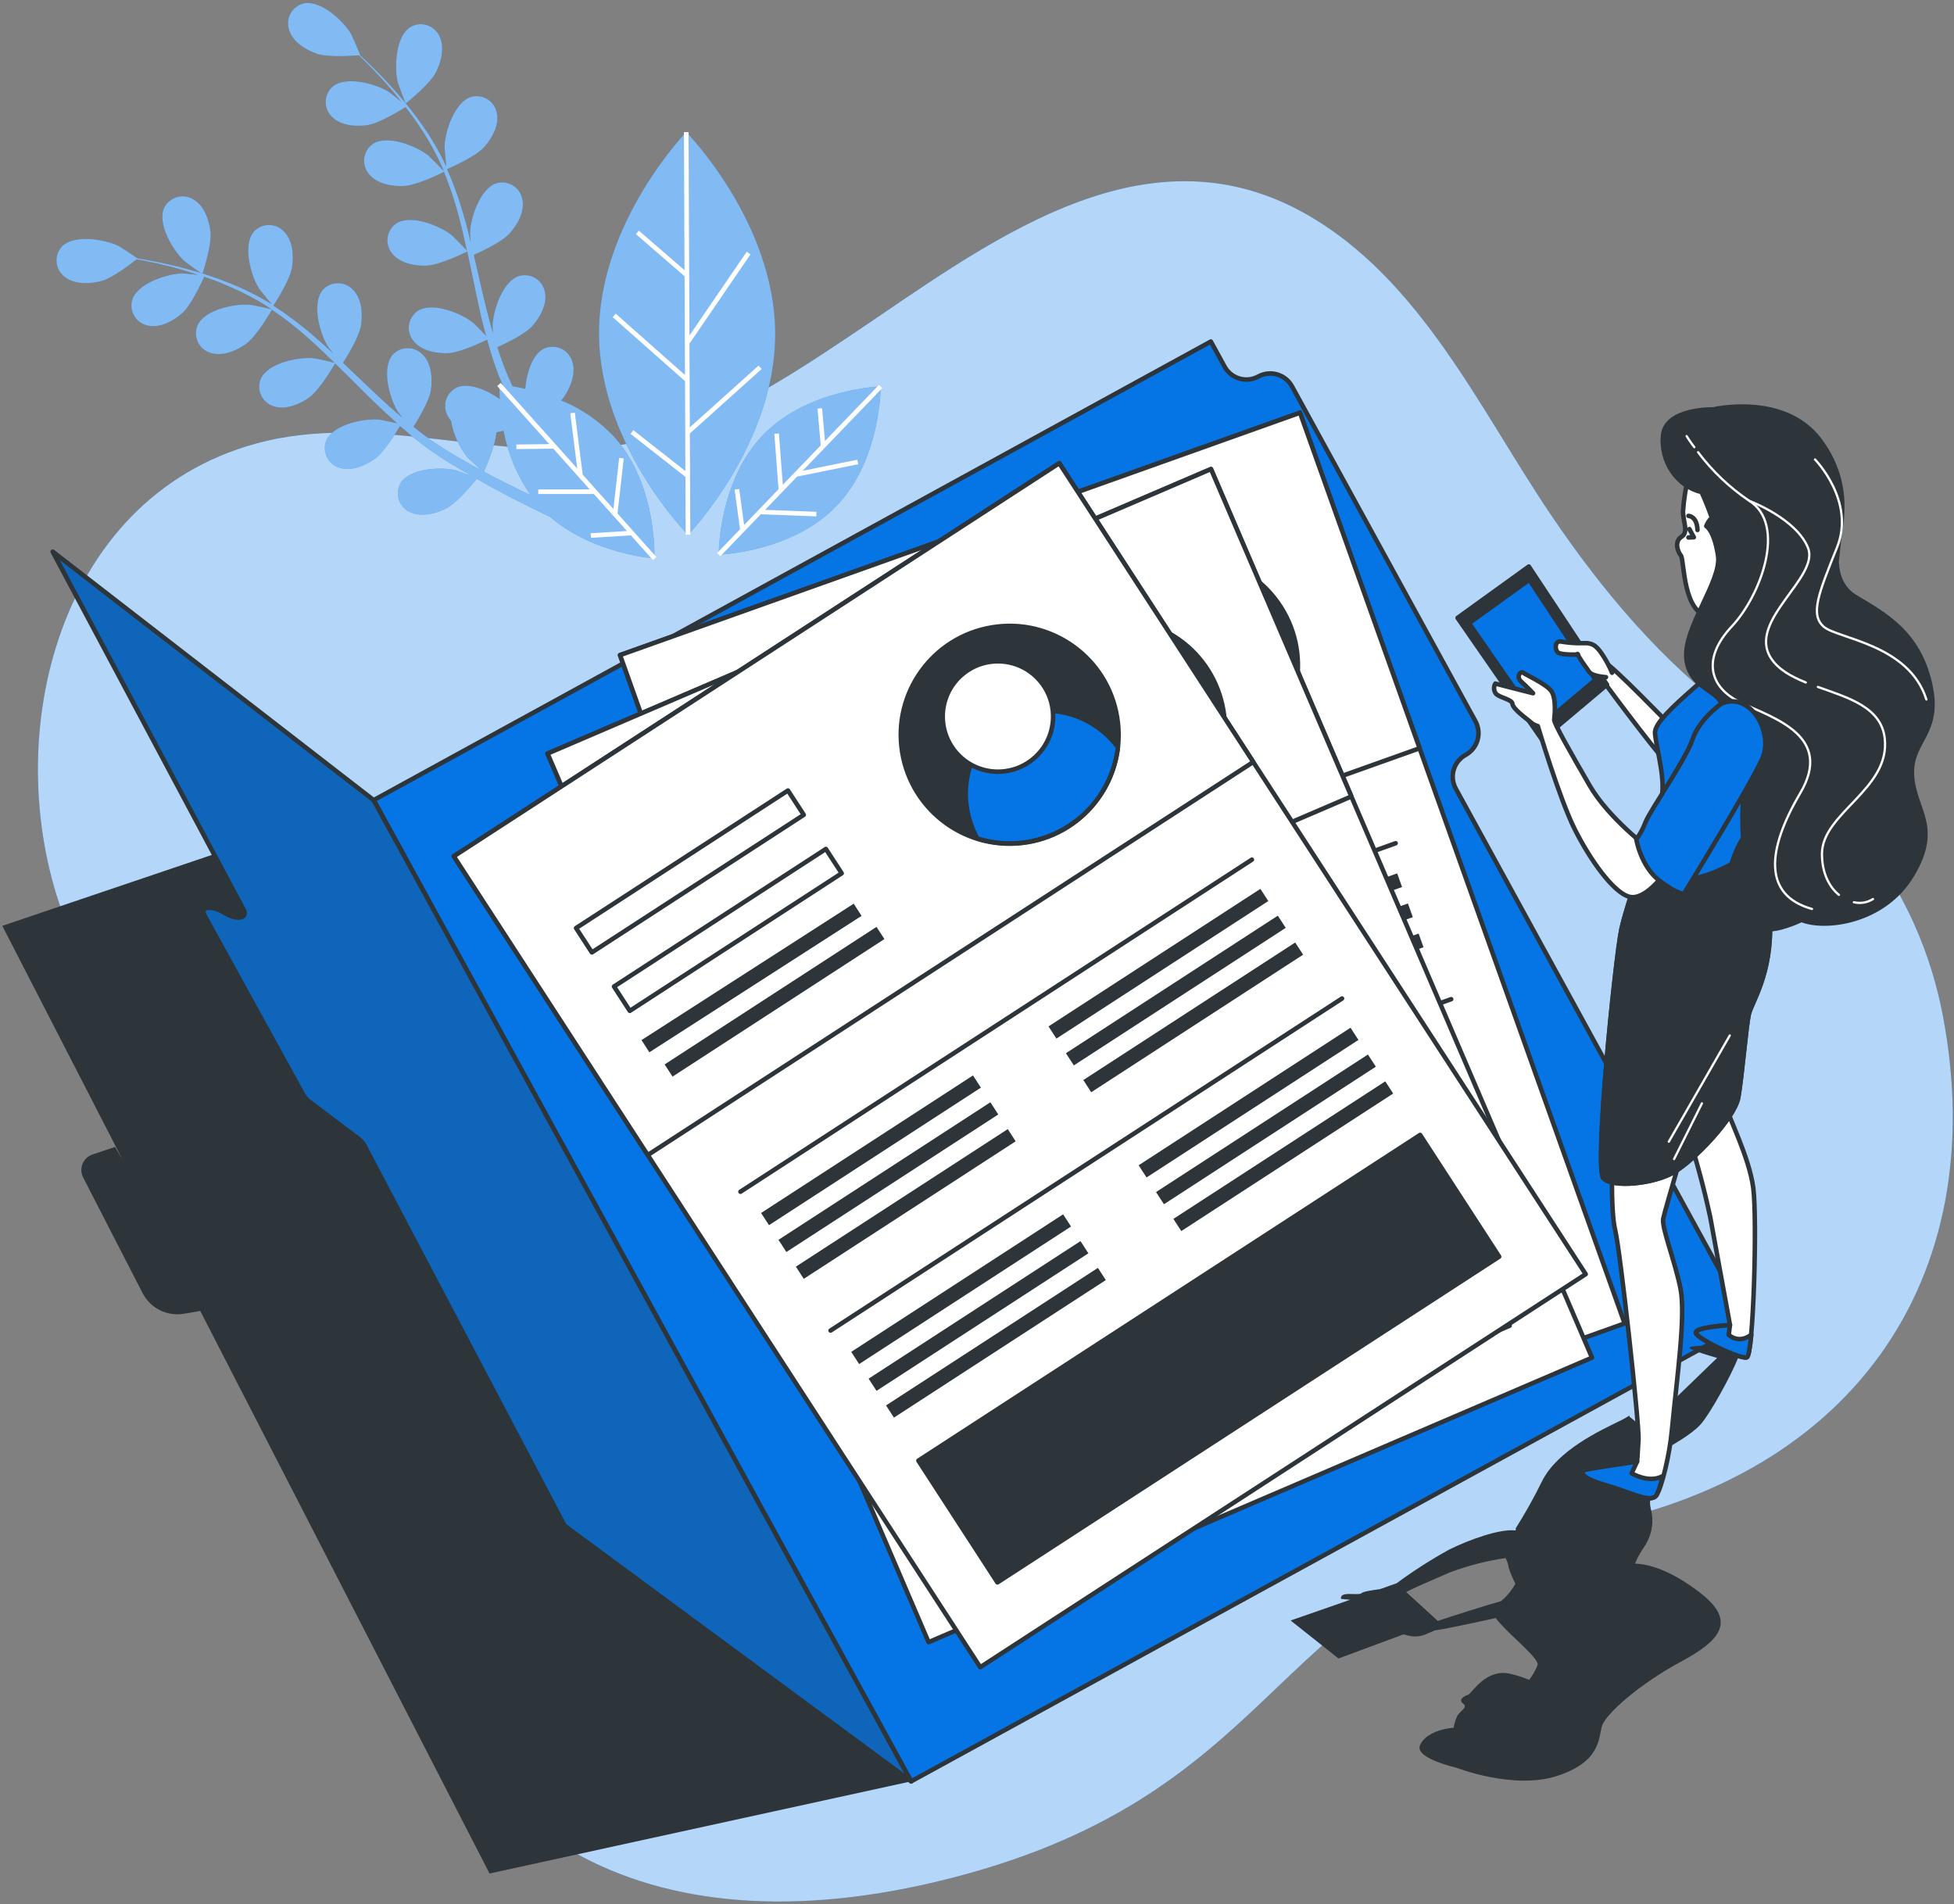
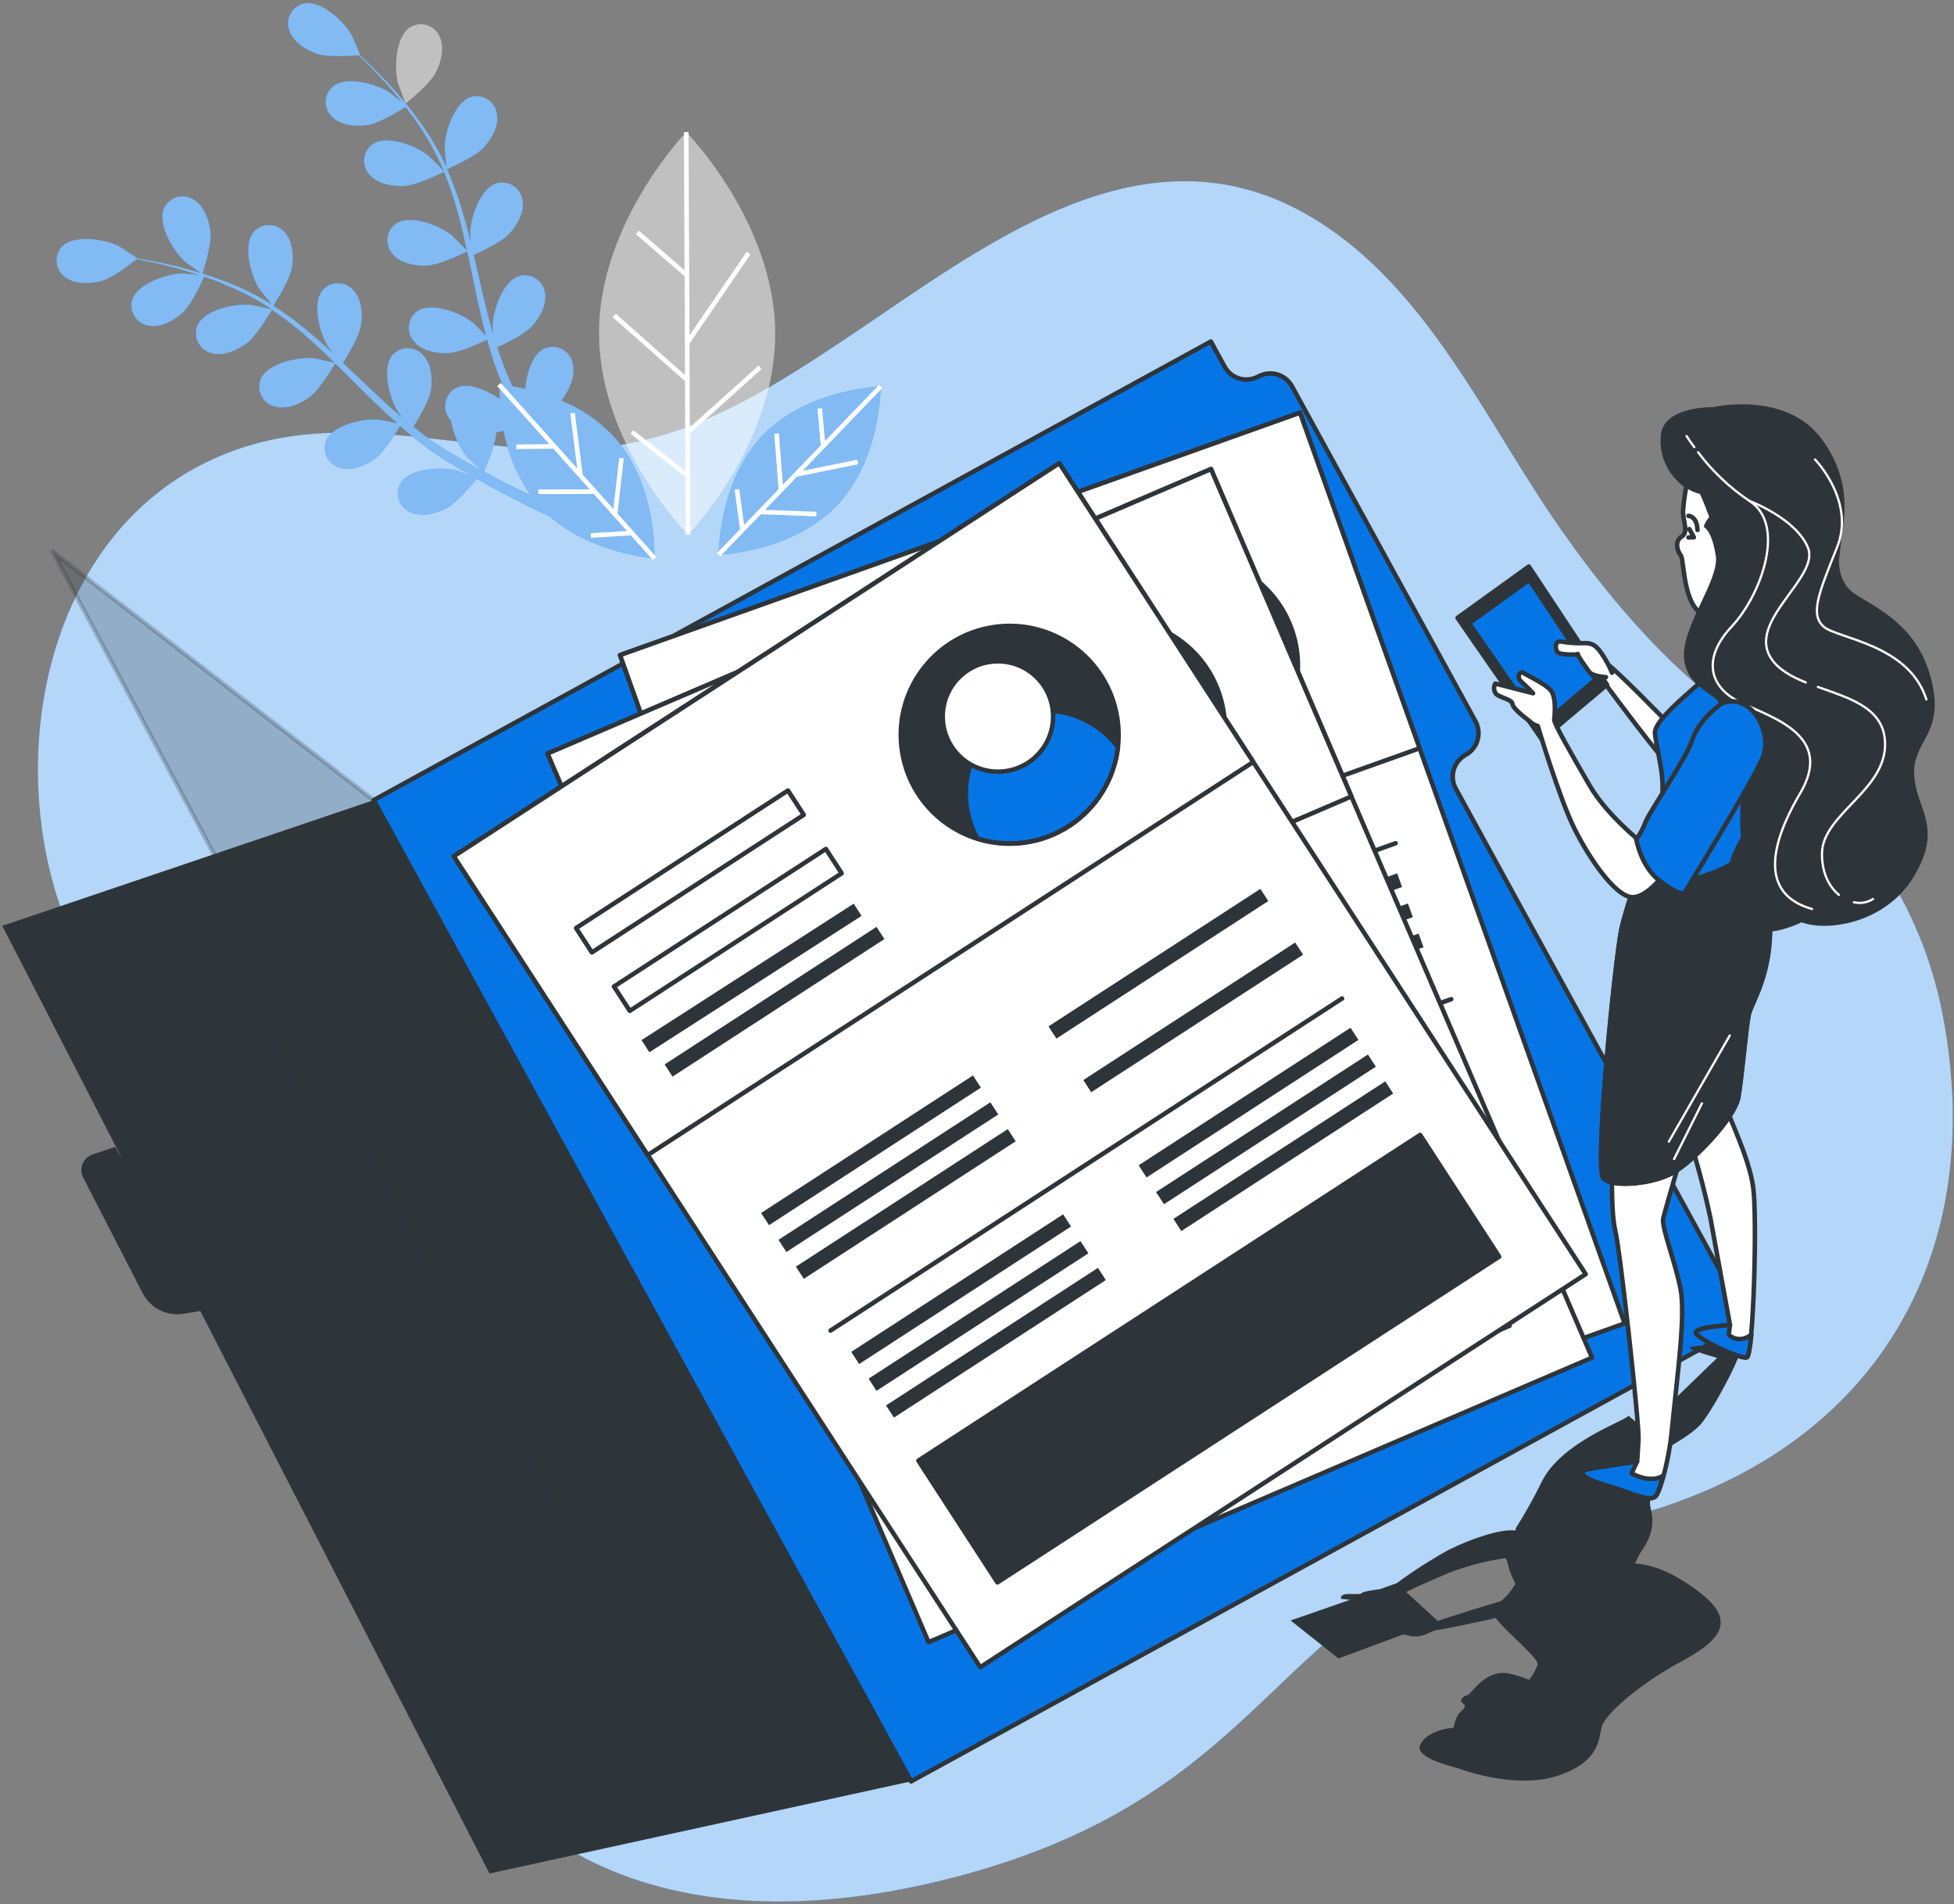
<svg xmlns="http://www.w3.org/2000/svg" width="433" height="422" viewBox="0 0 433 422" fill="none">
  <rect x="0" y="0" width="433" height="422" fill="#808080" stroke="none" />
  <path d="M343.91 114.43C328.06 91.05 314.91 61.81 289.28 47.36C252.83 26.81 217.79 54.75 188.28 74.47C172.78 84.82 156.28 95.6 137.5 98.6C110.64 102.9 83.36 91.01 56.73 98.29C11.73 110.59 -0.58 165.29 14.55 204.16C35.55 258.16 82.55 316.16 91.55 360.16C100.55 404.16 142.55 435.16 214.55 415.16C286.55 395.16 282.55 349.16 346.55 339.16C410.55 329.16 441.55 283.16 430.55 225.16C425.14 196.61 407.6 175.66 384.79 158.84C368.47 146.84 355.25 131.15 343.91 114.43Z" fill="#0575E6" />
  <g opacity="0.7">
    <path d="M343.91 114.43C328.06 91.05 314.91 61.81 289.28 47.36C252.83 26.81 217.79 54.75 188.28 74.47C172.78 84.82 156.28 95.6 137.5 98.6C110.64 102.9 83.36 91.01 56.73 98.29C11.73 110.59 -0.58 165.29 14.55 204.16C35.55 258.16 82.55 316.16 91.55 360.16C100.55 404.16 142.55 435.16 214.55 415.16C286.55 395.16 282.55 349.16 346.55 339.16C410.55 329.16 441.55 283.16 430.55 225.16C425.14 196.61 407.6 175.66 384.79 158.84C368.47 146.84 355.25 131.15 343.91 114.43Z" fill="white" />
  </g>
-   <path d="M89.92 22.92C89.92 22.92 95.23 18.73 96.59 16.04C97.75 13.75 98.59 10.51 97.39 8.04C97.126 7.459 96.743 6.94 96.266 6.517C95.789 6.094 95.228 5.776 94.62 5.583C94.011 5.391 93.37 5.329 92.736 5.4C92.102 5.472 91.49 5.676 90.94 6C87.67 8 87.32 15 88.15 18.3C88.22 18.59 89.87 23 89.92 22.92Z" fill="#0575E6" />
  <path d="M40.85 57.85C41.06 58.05 44.85 60.79 44.85 60.72C44.85 60.65 47 54.3 46.64 51.31C46.34 48.76 45.25 45.59 42.91 44.22C42.37 43.877 41.764 43.652 41.131 43.559C40.498 43.466 39.853 43.507 39.237 43.68C38.621 43.853 38.049 44.153 37.557 44.561C37.064 44.969 36.663 45.477 36.38 46.05C34.78 49.55 38.31 55.52 40.85 57.85Z" fill="#0575E6" />
-   <path d="M152.071 29.27C152.071 29.27 132.641 49.33 132.741 74C132.841 98.67 152.461 118.53 152.461 118.53C152.461 118.53 171.891 98.47 171.781 73.83C171.671 49.19 152.071 29.27 152.071 29.27Z" fill="#0575E6" />
  <path d="M124.36 88.73C124.619 88.452 124.857 88.154 125.07 87.84C126.48 85.7 127.69 82.58 126.78 80.02C126.587 79.411 126.268 78.85 125.844 78.372C125.42 77.894 124.9 77.511 124.318 77.247C123.737 76.983 123.106 76.844 122.467 76.84C121.828 76.835 121.196 76.965 120.61 77.22C117.97 78.47 116.67 82.7 116.39 86.16C115.39 85.92 114.39 85.73 113.58 85.6C113.23 84.81 112.88 84.02 112.52 83.23C112.16 82.44 111.87 81.58 111.52 80.75C111.05 79.52 110.63 78.23 110.21 76.94C111.75 76.25 116.21 74.16 117.89 72.31C119.57 70.46 121.28 67.51 120.77 64.84C120.673 64.208 120.443 63.603 120.096 63.066C119.749 62.528 119.293 62.07 118.757 61.721C118.221 61.372 117.617 61.14 116.986 61.04C116.354 60.94 115.708 60.974 115.09 61.14C111.4 62.23 109.23 68.83 109.16 72.26C109.16 72.37 109.16 73.1 109.29 73.97C108.92 72.69 108.54 71.43 108.21 70.13C107.26 66.44 106.41 62.65 105.54 58.86C105.36 58.07 105.17 57.28 104.98 56.49C106.28 55.92 111.15 53.69 112.9 51.76C114.65 49.83 116.28 46.96 115.77 44.29C115.674 43.657 115.446 43.052 115.099 42.513C114.752 41.975 114.296 41.516 113.76 41.167C113.223 40.817 112.619 40.585 111.987 40.486C111.354 40.387 110.708 40.422 110.09 40.59C106.41 41.68 104.24 48.28 104.16 51.71C104.16 51.84 104.23 52.71 104.32 53.71C103.82 51.65 103.32 49.61 102.71 47.6C101.728 44.149 100.515 40.768 99.08 37.48C99.54 37.28 105.3 34.79 107.24 32.64C108.96 30.73 110.63 27.83 110.12 25.16C110.021 24.529 109.791 23.925 109.443 23.388C109.096 22.852 108.64 22.394 108.104 22.045C107.569 21.696 106.966 21.464 106.334 21.363C105.703 21.262 105.058 21.295 104.44 21.46C100.75 22.56 98.58 29.15 98.51 32.59C98.51 32.83 98.79 35.97 98.93 37.09V36.97C97.44 33.773 95.67 30.715 93.64 27.83C91.84 25.248 89.89 22.774 87.8 20.42C85.89 18.21 84 16.31 82.31 14.64C81.4 13.74 80.54 12.94 79.73 12.2H79.81C79.88 12.2 78.01 7.91 77.87 7.65C76.14 4.65 71.06 -0.06 67.3 0.76C66.678 0.913 66.094 1.196 65.588 1.59C65.082 1.984 64.665 2.481 64.364 3.047C64.063 3.613 63.885 4.237 63.841 4.876C63.797 5.516 63.889 6.158 64.11 6.76C64.95 9.34 67.81 11.09 70.24 11.92C72.67 12.75 78.16 12.37 79.5 12.25C80.33 13.03 81.2 13.88 82.14 14.84C83.78 16.55 85.62 18.48 87.48 20.72C87.98 21.32 88.48 21.98 88.99 22.61C87.92 21.72 86.43 20.53 86.27 20.43C83.37 18.58 76.68 16.72 73.72 19.18C73.24 19.603 72.855 20.122 72.589 20.703C72.323 21.284 72.182 21.915 72.175 22.554C72.168 23.194 72.296 23.827 72.55 24.414C72.805 25.001 73.179 25.527 73.65 25.96C75.58 27.86 78.92 28.09 81.46 27.72C84 27.35 88.85 24.37 89.87 23.72C90.97 25.14 92.07 26.62 93.12 28.23C95.055 31.119 96.728 34.174 98.12 37.36C98.2 37.55 98.26 37.75 98.33 37.93C97.88 37.4 95.18 34.67 94.96 34.5C92.28 32.35 85.84 29.77 82.63 31.89C82.106 32.256 81.664 32.729 81.334 33.277C81.004 33.825 80.794 34.437 80.716 35.072C80.639 35.707 80.697 36.351 80.885 36.963C81.073 37.574 81.389 38.139 81.81 38.62C83.52 40.72 86.81 41.32 89.38 41.22C92.38 41.12 98.16 38.22 98.38 38.07C99.692 41.285 100.791 44.582 101.67 47.94C102.33 50.42 102.9 52.94 103.45 55.52C102.85 54.84 100.33 52.31 100.13 52.14C97.45 49.99 91.01 47.41 87.79 49.53C87.267 49.897 86.826 50.37 86.498 50.918C86.169 51.467 85.959 52.078 85.881 52.712C85.804 53.347 85.861 53.991 86.049 54.602C86.236 55.213 86.55 55.778 86.97 56.26C88.69 58.36 91.97 58.96 94.55 58.86C97.43 58.76 103.03 55.97 103.55 55.73C103.8 56.89 104.05 58.05 104.29 59.22C105.08 63.02 105.85 66.84 106.72 70.58C107.03 71.88 107.37 73.15 107.72 74.42C106.78 73.42 105.03 71.67 104.87 71.54C102.19 69.38 95.74 66.8 92.53 68.92C92.005 69.286 91.564 69.758 91.234 70.307C90.904 70.855 90.694 71.467 90.616 72.102C90.539 72.737 90.597 73.381 90.785 73.993C90.973 74.604 91.289 75.169 91.71 75.65C93.42 77.76 96.71 78.35 99.28 78.26C101.85 78.17 106.61 75.92 107.94 75.26C108.53 77.37 109.15 79.45 109.87 81.47C110.2 82.33 110.47 83.23 110.87 84.04L111.42 85.33L110.67 85.26C110.67 85.26 110.67 86.47 110.74 88.42C107.91 86.42 103.83 84.67 101.18 85.89C100.607 86.174 100.1 86.574 99.691 87.067C99.283 87.559 98.983 88.132 98.81 88.747C98.638 89.363 98.597 90.008 98.69 90.641C98.783 91.274 99.008 91.88 99.35 92.42C99.521 92.708 99.718 92.98 99.94 93.23C100.443 96.215 101.703 99.021 103.6 101.38C103.74 101.54 105.66 103.32 106.67 104.2C105.67 103.68 104.73 103.2 103.73 102.59C102.29 101.79 100.79 100.9 99.33 100.04L97 98.55C96.23 98.08 95.55 97.55 94.81 97.03C93.74 96.26 92.68 95.42 91.62 94.57C92.52 93.15 95.1 88.94 95.48 86.48C95.86 84.02 95.65 80.6 93.75 78.66C93.323 78.185 92.8 77.805 92.216 77.544C91.632 77.284 91 77.15 90.36 77.15C89.721 77.15 89.089 77.284 88.505 77.544C87.921 77.805 87.398 78.185 86.97 78.66C84.5 81.66 86.33 88.31 88.16 91.22C88.22 91.31 88.67 91.89 89.16 92.56C88.16 91.71 87.16 90.86 86.16 89.96C83.34 87.4 80.54 84.71 77.72 82.03L76 80.4C76.77 79.21 79.6 74.67 80 72.1C80.4 69.53 80.17 66.22 78.28 64.27C77.853 63.795 77.33 63.415 76.746 63.154C76.162 62.894 75.53 62.76 74.89 62.76C74.251 62.76 73.619 62.894 73.035 63.154C72.451 63.415 71.928 63.795 71.5 64.27C69.03 67.27 70.86 73.91 72.69 76.82C72.75 76.93 73.29 77.61 73.9 78.37C72.35 76.94 70.79 75.52 69.19 74.17C66.467 71.834 63.591 69.682 60.58 67.73C60.85 67.31 64.28 62.05 64.72 59.19C65.1 56.65 64.89 53.31 62.99 51.37C62.564 50.895 62.042 50.515 61.459 50.255C60.875 49.995 60.244 49.861 59.605 49.861C58.967 49.861 58.335 49.995 57.752 50.255C57.169 50.515 56.647 50.895 56.22 51.37C53.74 54.37 55.57 61.02 57.4 63.93C57.53 64.13 59.51 66.6 60.24 67.45L60.13 67.38C57.127 65.531 53.965 63.954 50.68 62.67C47.741 61.497 44.736 60.495 41.68 59.67C38.86 58.88 36.24 58.34 33.92 57.87C32.65 57.63 31.5 57.44 30.41 57.26H30.48C30.53 57.26 26.61 54.67 26.34 54.54C23.27 53.01 16.42 51.87 13.73 54.62C13.297 55.091 12.968 55.647 12.764 56.253C12.561 56.859 12.486 57.501 12.547 58.138C12.607 58.774 12.801 59.391 13.115 59.948C13.429 60.505 13.857 60.989 14.37 61.37C16.5 63.06 19.84 62.94 22.37 62.3C24.9 61.66 29.22 58.3 30.27 57.46C31.39 57.66 32.59 57.89 33.91 58.17C36.22 58.68 38.82 59.28 41.6 60.17C42.35 60.4 43.14 60.67 43.91 60.91C42.52 60.77 40.62 60.59 40.43 60.59C37 60.66 30.43 62.79 29.28 66.48C29.111 67.096 29.073 67.741 29.17 68.373C29.267 69.005 29.496 69.609 29.842 70.146C30.189 70.683 30.645 71.141 31.18 71.49C31.716 71.839 32.319 72.07 32.95 72.17C35.62 72.69 38.53 71.04 40.44 69.33C42.35 67.62 44.75 62.46 45.25 61.33C46.95 61.9 48.68 62.53 50.44 63.33C53.654 64.671 56.743 66.294 59.67 68.18C59.84 68.29 60 68.43 60.17 68.54C59.5 68.35 55.74 67.54 55.47 67.54C52.05 67.22 45.25 68.62 43.74 72.16C43.503 72.752 43.394 73.388 43.419 74.026C43.445 74.663 43.604 75.288 43.887 75.86C44.17 76.432 44.571 76.938 45.062 77.344C45.554 77.751 46.126 78.049 46.74 78.22C49.34 79.03 52.41 77.71 54.5 76.22C56.91 74.5 60.14 68.83 60.26 68.62C63.127 70.579 65.863 72.724 68.45 75.04C70.37 76.75 72.25 78.55 74.12 80.38C73.24 80.15 69.75 79.38 69.49 79.38C66.07 79.06 59.27 80.46 57.76 84C57.525 84.593 57.417 85.229 57.443 85.867C57.469 86.505 57.628 87.13 57.911 87.702C58.194 88.274 58.593 88.781 59.084 89.188C59.575 89.596 60.146 89.897 60.76 90.07C63.36 90.88 66.43 89.56 68.52 88.07C70.87 86.39 73.99 80.98 74.26 80.52L76.8 83.02C79.55 85.76 82.3 88.52 85.1 91.16C86.1 92.07 87.1 92.94 88.04 93.81C86.71 93.51 84.28 93 84.04 92.98C80.61 92.67 73.82 94.07 72.3 97.61C72.065 98.203 71.957 98.838 71.983 99.475C72.009 100.112 72.169 100.736 72.451 101.308C72.734 101.879 73.134 102.385 73.625 102.792C74.116 103.199 74.686 103.498 75.3 103.67C77.89 104.48 80.97 103.16 83.06 101.67C85.15 100.18 87.88 95.67 88.63 94.4C90.28 95.83 91.95 97.22 93.63 98.51C94.38 99.05 95.11 99.65 95.86 100.13L98.07 101.61C99.61 102.61 101.07 103.46 102.51 104.31C103.24 104.75 103.94 105.14 104.66 105.56C103.36 105.05 101.29 104.28 101.09 104.23C97.76 103.4 90.82 103.75 88.79 107.02C88.468 107.572 88.266 108.186 88.197 108.822C88.128 109.458 88.194 110.101 88.39 110.71C88.586 111.318 88.908 111.879 89.336 112.354C89.763 112.83 90.286 113.21 90.87 113.47C93.31 114.67 96.55 113.83 98.87 112.67C101.39 111.39 105.19 106.67 105.65 106.11C107.42 107.11 109.15 108.11 110.78 108.95C115.14 111.29 118.95 113.15 121.9 114.53C131.5 122.83 145.01 123.75 145.01 123.75C145.01 123.75 145.72 107.57 136.2 96.92C132.897 93.361 128.856 90.566 124.36 88.73ZM107.23 104.5C107.53 103.84 109.83 98.7 109.99 95.8C110.52 95.7 111.06 95.59 111.58 95.47C112.565 100.586 114.609 105.44 117.58 109.72C115.83 108.89 113.94 107.97 111.94 106.95C110.4 106.19 108.83 105.37 107.23 104.5Z" fill="#0575E6" />
  <path d="M195.151 85.63C195.151 85.63 178.961 86.13 169.051 96.42C159.141 106.71 159.271 122.91 159.271 122.91C159.271 122.91 175.461 122.41 185.361 112.12C195.261 101.83 195.151 85.63 195.151 85.63Z" fill="#0575E6" />
  <g opacity="0.5">
    <path d="M89.92 22.92C89.92 22.92 95.23 18.73 96.59 16.04C97.75 13.75 98.59 10.51 97.39 8.04C97.126 7.459 96.743 6.94 96.266 6.517C95.789 6.094 95.228 5.776 94.62 5.583C94.011 5.391 93.37 5.329 92.736 5.4C92.102 5.472 91.49 5.676 90.94 6C87.67 8 87.32 15 88.15 18.3C88.22 18.59 89.87 23 89.92 22.92Z" fill="white" />
    <path d="M40.85 57.85C41.06 58.05 44.85 60.79 44.85 60.72C44.85 60.65 47 54.3 46.64 51.31C46.34 48.76 45.25 45.59 42.91 44.22C42.37 43.877 41.764 43.652 41.131 43.559C40.498 43.466 39.853 43.507 39.237 43.68C38.621 43.853 38.049 44.153 37.557 44.561C37.064 44.969 36.663 45.477 36.38 46.05C34.78 49.55 38.31 55.52 40.85 57.85Z" fill="white" />
    <path d="M152.071 29.27C152.071 29.27 132.641 49.33 132.741 74C132.841 98.67 152.461 118.53 152.461 118.53C152.461 118.53 171.891 98.47 171.781 73.83C171.671 49.19 152.071 29.27 152.071 29.27Z" fill="white" />
    <path d="M124.36 88.73C124.619 88.452 124.857 88.154 125.07 87.84C126.48 85.7 127.69 82.58 126.78 80.02C126.587 79.411 126.268 78.85 125.844 78.372C125.42 77.894 124.9 77.511 124.318 77.247C123.737 76.983 123.106 76.844 122.467 76.84C121.828 76.835 121.196 76.965 120.61 77.22C117.97 78.47 116.67 82.7 116.39 86.16C115.39 85.92 114.39 85.73 113.58 85.6C113.23 84.81 112.88 84.02 112.52 83.23C112.16 82.44 111.87 81.58 111.52 80.75C111.05 79.52 110.63 78.23 110.21 76.94C111.75 76.25 116.21 74.16 117.89 72.31C119.57 70.46 121.28 67.51 120.77 64.84C120.673 64.208 120.443 63.603 120.096 63.066C119.749 62.528 119.293 62.07 118.757 61.721C118.221 61.372 117.617 61.14 116.986 61.04C116.354 60.94 115.708 60.974 115.09 61.14C111.4 62.23 109.23 68.83 109.16 72.26C109.16 72.37 109.16 73.1 109.29 73.97C108.92 72.69 108.54 71.43 108.21 70.13C107.26 66.44 106.41 62.65 105.54 58.86C105.36 58.07 105.17 57.28 104.98 56.49C106.28 55.92 111.15 53.69 112.9 51.76C114.65 49.83 116.28 46.96 115.77 44.29C115.674 43.657 115.446 43.052 115.099 42.513C114.752 41.975 114.296 41.516 113.76 41.167C113.223 40.817 112.619 40.585 111.987 40.486C111.354 40.387 110.708 40.422 110.09 40.59C106.41 41.68 104.24 48.28 104.16 51.71C104.16 51.84 104.23 52.71 104.32 53.71C103.82 51.65 103.32 49.61 102.71 47.6C101.728 44.149 100.515 40.768 99.08 37.48C99.54 37.28 105.3 34.79 107.24 32.64C108.96 30.73 110.63 27.83 110.12 25.16C110.021 24.529 109.791 23.925 109.443 23.388C109.096 22.852 108.64 22.394 108.104 22.045C107.569 21.696 106.966 21.464 106.334 21.363C105.703 21.262 105.058 21.295 104.44 21.46C100.75 22.56 98.58 29.15 98.51 32.59C98.51 32.83 98.79 35.97 98.93 37.09V36.97C97.44 33.773 95.67 30.715 93.64 27.83C91.84 25.248 89.89 22.774 87.8 20.42C85.89 18.21 84 16.31 82.31 14.64C81.4 13.74 80.54 12.94 79.73 12.2H79.81C79.88 12.2 78.01 7.91 77.87 7.65C76.14 4.65 71.06 -0.06 67.3 0.76C66.678 0.913 66.094 1.196 65.588 1.59C65.082 1.984 64.665 2.481 64.364 3.047C64.063 3.613 63.885 4.237 63.841 4.876C63.797 5.516 63.889 6.158 64.11 6.76C64.95 9.34 67.81 11.09 70.24 11.92C72.67 12.75 78.16 12.37 79.5 12.25C80.33 13.03 81.2 13.88 82.14 14.84C83.78 16.55 85.62 18.48 87.48 20.72C87.98 21.32 88.48 21.98 88.99 22.61C87.92 21.72 86.43 20.53 86.27 20.43C83.37 18.58 76.68 16.72 73.72 19.18C73.24 19.603 72.855 20.122 72.589 20.703C72.323 21.284 72.182 21.915 72.175 22.554C72.168 23.194 72.296 23.827 72.55 24.414C72.805 25.001 73.179 25.527 73.65 25.96C75.58 27.86 78.92 28.09 81.46 27.72C84 27.35 88.85 24.37 89.87 23.72C90.97 25.14 92.07 26.62 93.12 28.23C95.055 31.119 96.728 34.174 98.12 37.36C98.2 37.55 98.26 37.75 98.33 37.93C97.88 37.4 95.18 34.67 94.96 34.5C92.28 32.35 85.84 29.77 82.63 31.89C82.106 32.256 81.664 32.729 81.334 33.277C81.004 33.825 80.794 34.437 80.716 35.072C80.639 35.707 80.697 36.351 80.885 36.963C81.073 37.574 81.389 38.139 81.81 38.62C83.52 40.72 86.81 41.32 89.38 41.22C92.38 41.12 98.16 38.22 98.38 38.07C99.692 41.285 100.791 44.582 101.67 47.94C102.33 50.42 102.9 52.94 103.45 55.52C102.85 54.84 100.33 52.31 100.13 52.14C97.45 49.99 91.01 47.41 87.79 49.53C87.267 49.897 86.826 50.37 86.498 50.918C86.169 51.467 85.959 52.078 85.881 52.712C85.804 53.347 85.861 53.991 86.049 54.602C86.236 55.213 86.55 55.778 86.97 56.26C88.69 58.36 91.97 58.96 94.55 58.86C97.43 58.76 103.03 55.97 103.55 55.73C103.8 56.89 104.05 58.05 104.29 59.22C105.08 63.02 105.85 66.84 106.72 70.58C107.03 71.88 107.37 73.15 107.72 74.42C106.78 73.42 105.03 71.67 104.87 71.54C102.19 69.38 95.74 66.8 92.53 68.92C92.005 69.286 91.564 69.758 91.234 70.307C90.904 70.855 90.694 71.467 90.616 72.102C90.539 72.737 90.597 73.381 90.785 73.993C90.973 74.604 91.289 75.169 91.71 75.65C93.42 77.76 96.71 78.35 99.28 78.26C101.85 78.17 106.61 75.92 107.94 75.26C108.53 77.37 109.15 79.45 109.87 81.47C110.2 82.33 110.47 83.23 110.87 84.04L111.42 85.33L110.67 85.26C110.67 85.26 110.67 86.47 110.74 88.42C107.91 86.42 103.83 84.67 101.18 85.89C100.607 86.174 100.1 86.574 99.691 87.067C99.283 87.559 98.983 88.132 98.81 88.747C98.638 89.363 98.597 90.008 98.69 90.641C98.783 91.274 99.008 91.88 99.35 92.42C99.521 92.708 99.718 92.98 99.94 93.23C100.443 96.215 101.703 99.021 103.6 101.38C103.74 101.54 105.66 103.32 106.67 104.2C105.67 103.68 104.73 103.2 103.73 102.59C102.29 101.79 100.79 100.9 99.33 100.04L97 98.55C96.23 98.08 95.55 97.55 94.81 97.03C93.74 96.26 92.68 95.42 91.62 94.57C92.52 93.15 95.1 88.94 95.48 86.48C95.86 84.02 95.65 80.6 93.75 78.66C93.323 78.185 92.8 77.805 92.216 77.544C91.632 77.284 91 77.15 90.36 77.15C89.721 77.15 89.089 77.284 88.505 77.544C87.921 77.805 87.398 78.185 86.97 78.66C84.5 81.66 86.33 88.31 88.16 91.22C88.22 91.31 88.67 91.89 89.16 92.56C88.16 91.71 87.16 90.86 86.16 89.96C83.34 87.4 80.54 84.71 77.72 82.03L76 80.4C76.77 79.21 79.6 74.67 80 72.1C80.4 69.53 80.17 66.22 78.28 64.27C77.853 63.795 77.33 63.415 76.746 63.154C76.162 62.894 75.53 62.76 74.89 62.76C74.251 62.76 73.619 62.894 73.035 63.154C72.451 63.415 71.928 63.795 71.5 64.27C69.03 67.27 70.86 73.91 72.69 76.82C72.75 76.93 73.29 77.61 73.9 78.37C72.35 76.94 70.79 75.52 69.19 74.17C66.467 71.834 63.591 69.682 60.58 67.73C60.85 67.31 64.28 62.05 64.72 59.19C65.1 56.65 64.89 53.31 62.99 51.37C62.564 50.895 62.042 50.515 61.459 50.255C60.875 49.995 60.244 49.861 59.605 49.861C58.967 49.861 58.335 49.995 57.752 50.255C57.169 50.515 56.647 50.895 56.22 51.37C53.74 54.37 55.57 61.02 57.4 63.93C57.53 64.13 59.51 66.6 60.24 67.45L60.13 67.38C57.127 65.531 53.965 63.954 50.68 62.67C47.741 61.497 44.736 60.495 41.68 59.67C38.86 58.88 36.24 58.34 33.92 57.87C32.65 57.63 31.5 57.44 30.41 57.26H30.48C30.53 57.26 26.61 54.67 26.34 54.54C23.27 53.01 16.42 51.87 13.73 54.62C13.297 55.091 12.968 55.647 12.764 56.253C12.561 56.859 12.486 57.501 12.547 58.138C12.607 58.774 12.801 59.391 13.115 59.948C13.429 60.505 13.857 60.989 14.37 61.37C16.5 63.06 19.84 62.94 22.37 62.3C24.9 61.66 29.22 58.3 30.27 57.46C31.39 57.66 32.59 57.89 33.91 58.17C36.22 58.68 38.82 59.28 41.6 60.17C42.35 60.4 43.14 60.67 43.91 60.91C42.52 60.77 40.62 60.59 40.43 60.59C37 60.66 30.43 62.79 29.28 66.48C29.111 67.096 29.073 67.741 29.17 68.373C29.267 69.005 29.496 69.609 29.842 70.146C30.189 70.683 30.645 71.141 31.18 71.49C31.716 71.839 32.319 72.07 32.95 72.17C35.62 72.69 38.53 71.04 40.44 69.33C42.35 67.62 44.75 62.46 45.25 61.33C46.95 61.9 48.68 62.53 50.44 63.33C53.654 64.671 56.743 66.294 59.67 68.18C59.84 68.29 60 68.43 60.17 68.54C59.5 68.35 55.74 67.54 55.47 67.54C52.05 67.22 45.25 68.62 43.74 72.16C43.503 72.752 43.394 73.388 43.419 74.026C43.445 74.663 43.604 75.288 43.887 75.86C44.17 76.432 44.571 76.938 45.062 77.344C45.554 77.751 46.126 78.049 46.74 78.22C49.34 79.03 52.41 77.71 54.5 76.22C56.91 74.5 60.14 68.83 60.26 68.62C63.127 70.579 65.863 72.724 68.45 75.04C70.37 76.75 72.25 78.55 74.12 80.38C73.24 80.15 69.75 79.38 69.49 79.38C66.07 79.06 59.27 80.46 57.76 84C57.525 84.593 57.417 85.229 57.443 85.867C57.469 86.505 57.628 87.13 57.911 87.702C58.194 88.274 58.593 88.781 59.084 89.188C59.575 89.596 60.146 89.897 60.76 90.07C63.36 90.88 66.43 89.56 68.52 88.07C70.87 86.39 73.99 80.98 74.26 80.52L76.8 83.02C79.55 85.76 82.3 88.52 85.1 91.16C86.1 92.07 87.1 92.94 88.04 93.81C86.71 93.51 84.28 93 84.04 92.98C80.61 92.67 73.82 94.07 72.3 97.61C72.065 98.203 71.957 98.838 71.983 99.475C72.009 100.112 72.169 100.736 72.451 101.308C72.734 101.879 73.134 102.385 73.625 102.792C74.116 103.199 74.686 103.498 75.3 103.67C77.89 104.48 80.97 103.16 83.06 101.67C85.15 100.18 87.88 95.67 88.63 94.4C90.28 95.83 91.95 97.22 93.63 98.51C94.38 99.05 95.11 99.65 95.86 100.13L98.07 101.61C99.61 102.61 101.07 103.46 102.51 104.31C103.24 104.75 103.94 105.14 104.66 105.56C103.36 105.05 101.29 104.28 101.09 104.23C97.76 103.4 90.82 103.75 88.79 107.02C88.468 107.572 88.266 108.186 88.197 108.822C88.128 109.458 88.194 110.101 88.39 110.71C88.586 111.318 88.908 111.879 89.336 112.354C89.763 112.83 90.286 113.21 90.87 113.47C93.31 114.67 96.55 113.83 98.87 112.67C101.39 111.39 105.19 106.67 105.65 106.11C107.42 107.11 109.15 108.11 110.78 108.95C115.14 111.29 118.95 113.15 121.9 114.53C131.5 122.83 145.01 123.75 145.01 123.75C145.01 123.75 145.72 107.57 136.2 96.92C132.897 93.361 128.856 90.566 124.36 88.73ZM107.23 104.5C107.53 103.84 109.83 98.7 109.99 95.8C110.52 95.7 111.06 95.59 111.58 95.47C112.565 100.586 114.609 105.44 117.58 109.72C115.83 108.89 113.94 107.97 111.94 106.95C110.4 106.19 108.83 105.37 107.23 104.5Z" fill="white" />
    <path d="M195.151 85.63C195.151 85.63 178.961 86.13 169.051 96.42C159.141 106.71 159.271 122.91 159.271 122.91C159.271 122.91 175.461 122.41 185.361 112.12C195.261 101.83 195.151 85.63 195.151 85.63Z" fill="white" />
  </g>
  <path d="M152.87 96.06L168.77 81.77L168.09 81.01L152.86 94.7L152.78 75.96L152.87 76.02L166.31 56.36L165.47 55.78L152.78 74.34L152.58 29.27H151.56L151.69 59.87L141.57 51.11L140.91 51.88L151.7 61.22L151.79 83.1L136.45 69.52L135.78 70.29L151.8 84.46L151.88 104.38L140.35 95.33L139.73 96.14L151.89 105.68L151.95 118.5H152.97L152.87 96.06Z" fill="white" />
  <path d="M138.22 101.58L137.21 101.46L135.93 112.78L129.1 105.15H129.12L127.38 91.45L126.37 91.58L127.92 103.83L110.95 84.86L110.19 85.54L121.71 98.41L114.42 98.5L114.43 99.52L122.61 99.42L130.68 108.45L119.28 108.46V109.48L131.59 109.47L138.93 117.67L130.89 118.16L130.96 119.17L139.8 118.64L144.69 124.11L145.45 123.43L136.84 113.8L138.22 101.58Z" fill="white" />
  <path d="M176.64 105.61L190.18 102.87L189.97 101.87L177.87 104.32L195.51 85.99L194.78 85.28L182.81 97.72L182.17 90.46L181.16 90.55L181.87 98.7L173.47 107.42L172.61 96.05L171.59 96.13L172.52 108.41L164.89 116.34L163.81 108.36L162.79 108.49L163.99 117.28L158.9 122.56L159.63 123.26L168.59 113.96L180.88 114.43L180.92 113.41L169.54 112.98L176.64 105.6V105.61Z" fill="white" />
  <path d="M201.9 394.74L82.8 177.31L0.51 205.16L27.2 257.06L25.51 254.16L20.51 255.82C20.012 255.987 19.556 256.259 19.174 256.618C18.791 256.978 18.491 257.416 18.293 257.902C18.095 258.388 18.005 258.912 18.029 259.436C18.053 259.96 18.189 260.473 18.43 260.94L31.59 286.53C32.429 288.166 33.767 289.493 35.41 290.318C37.053 291.144 38.917 291.424 40.73 291.12L44.38 290.51L108.48 415.16L201.9 394.74Z" fill="#2E353A" />
  <path d="M278.84 83.43C277.56 84.129 276.055 84.293 274.654 83.884C273.254 83.475 272.073 82.528 271.37 81.25L268.32 75.68L82.8 177.31L201.9 394.74L387.43 293.12L322.59 174.75C321.891 173.471 321.728 171.968 322.137 170.569C322.545 169.17 323.493 167.991 324.77 167.29C325.404 166.943 325.963 166.474 326.416 165.911C326.868 165.348 327.206 164.701 327.408 164.007C327.611 163.313 327.674 162.586 327.596 161.868C327.517 161.149 327.298 160.454 326.95 159.82L286.3 85.61C285.599 84.333 284.42 83.385 283.021 82.977C281.622 82.568 280.119 82.731 278.84 83.43Z" fill="#0575E6" stroke="#2E353A" stroke-linecap="round" stroke-linejoin="round" />
  <path d="M288.069 91.452L137.396 145.164L209.337 346.975L360.009 293.263L288.069 91.452Z" fill="white" stroke="#2E353A" stroke-linecap="round" stroke-linejoin="round" />
  <path d="M288.077 91.46L137.405 145.171L163.908 219.519L314.58 165.807L288.077 91.46Z" fill="white" stroke="#2E353A" stroke-linecap="round" stroke-linejoin="round" />
  <path d="M276.414 167.841C287.665 160.699 290.996 145.788 283.853 134.537C276.71 123.286 261.799 119.956 250.548 127.099C239.298 134.241 235.967 149.152 243.11 160.403C250.253 171.654 265.164 174.984 276.414 167.841Z" fill="#2E353A" stroke="#2E353A" stroke-linecap="round" stroke-linejoin="round" />
  <path d="M271.58 170.23C274.925 169.041 277.966 167.128 280.485 164.626C283.004 162.124 284.939 159.097 286.15 155.76C281.96 146.38 271.72 141.49 262.5 144.76C253.28 148.03 248.45 158.32 251.14 168.23C254.189 170.049 257.603 171.172 261.137 171.517C264.67 171.863 268.236 171.424 271.58 170.23Z" fill="white" stroke="#2E353A" stroke-linecap="round" stroke-linejoin="round" />
  <path d="M269.964 152.154C275.026 147.682 275.504 139.953 271.032 134.891C266.56 129.83 258.831 129.351 253.769 133.823C248.707 138.296 248.229 146.024 252.701 151.086C257.173 156.148 264.902 156.626 269.964 152.154Z" fill="white" stroke="#2E353A" stroke-linecap="round" stroke-linejoin="round" />
  <path d="M212.816 148.113L160.086 166.91L162.245 172.967L214.975 154.17L212.816 148.113Z" fill="white" stroke="#2E353A" stroke-linecap="round" stroke-linejoin="round" />
  <path d="M218.01 162.666L165.281 181.463L167.44 187.519L220.169 168.722L218.01 162.666Z" fill="white" stroke="#2E353A" stroke-linecap="round" stroke-linejoin="round" />
  <path d="M222.321 174.778L169.591 193.575L170.672 196.608L223.402 177.811L222.321 174.778Z" fill="#2E353A" />
  <path d="M224.915 182.055L172.185 200.852L173.266 203.885L225.996 185.088L224.915 182.055Z" fill="#2E353A" />
  <path d="M238.094 219.027L185.364 237.824L186.446 240.857L239.175 222.06L238.094 219.027Z" fill="#2E353A" />
  <path d="M240.465 225.7L187.736 244.497L188.817 247.53L241.547 228.733L240.465 225.7Z" fill="#2E353A" />
  <path d="M242.847 232.364L190.117 251.161L191.199 254.194L243.928 235.397L242.847 232.364Z" fill="#2E353A" />
  <path d="M309.612 193.528L256.882 212.325L257.963 215.358L310.693 196.561L309.612 193.528Z" fill="#2E353A" />
  <path d="M311.994 200.202L259.264 218.999L260.345 222.032L313.075 203.235L311.994 200.202Z" fill="#2E353A" />
  <path d="M314.366 206.869L261.636 225.666L262.717 228.699L315.447 209.902L314.366 206.869Z" fill="#2E353A" />
  <path d="M181.98 232.22L309.27 186.86" stroke="#2E353A" stroke-linecap="round" stroke-linejoin="round" />
-   <path d="M250.41 253.574L197.68 272.371L198.761 275.404L251.491 256.607L250.41 253.574Z" fill="#2E353A" />
+   <path d="M250.41 253.574L197.68 272.371L251.491 256.607L250.41 253.574Z" fill="#2E353A" />
  <path d="M252.782 260.251L200.052 279.048L201.133 282.081L253.863 263.284L252.782 260.251Z" fill="#2E353A" />
  <path d="M255.164 266.914L202.434 285.711L203.515 288.744L256.245 269.947L255.164 266.914Z" fill="#2E353A" />
  <path d="M321.928 228.079L269.198 246.876L270.28 249.909L323.009 231.112L321.928 228.079Z" fill="#2E353A" />
  <path d="M324.31 234.752L271.58 253.549L272.662 256.582L325.391 237.785L324.31 234.752Z" fill="#2E353A" />
  <path d="M326.682 241.419L273.952 260.216L275.034 263.249L327.763 244.452L326.682 241.419Z" fill="#2E353A" />
  <path d="M194.29 266.77L321.58 221.41" stroke="#2E353A" stroke-linecap="round" stroke-linejoin="round" />
  <path d="M331.433 254.742L206.57 299.253L217.372 329.556L342.235 285.045L331.433 254.742Z" fill="#2E353A" stroke="#2E353A" stroke-linecap="round" stroke-linejoin="round" />
  <path d="M268.347 103.943L121.333 166.984L205.77 363.894L352.784 300.853L268.347 103.943Z" fill="white" stroke="#2E353A" stroke-linecap="round" stroke-linejoin="round" />
  <path d="M268.354 103.946L121.34 166.987L152.447 239.529L299.461 176.488L268.354 103.946Z" fill="white" stroke="#2E353A" stroke-linecap="round" stroke-linejoin="round" />
  <path d="M267.711 174.293C274.824 163.023 271.455 148.121 260.185 141.008C248.916 133.895 234.014 137.264 226.9 148.533C219.787 159.803 223.156 174.705 234.426 181.818C245.695 188.931 260.598 185.562 267.711 174.293Z" fill="#2E353A" stroke="#2E353A" stroke-linecap="round" stroke-linejoin="round" />
  <path d="M256.82 183.6C260.084 182.203 262.998 180.101 265.355 177.446C267.711 174.79 269.451 171.647 270.45 168.24C265.69 159.15 255.16 154.9 246.17 158.76C237.18 162.62 233 173.17 236.3 182.89C239.457 184.512 242.934 185.417 246.481 185.54C250.028 185.662 253.559 185 256.82 183.6Z" fill="white" stroke="#2E353A" stroke-linecap="round" stroke-linejoin="round" />
  <path d="M253.756 165.938C258.695 161.331 258.964 153.592 254.357 148.653C249.749 143.714 242.01 143.445 237.071 148.052C232.132 152.66 231.863 160.399 236.471 165.338C241.078 170.277 248.817 170.546 253.756 165.938Z" fill="white" stroke="#2E353A" stroke-linecap="round" stroke-linejoin="round" />
  <path d="M196.785 165.212L145.336 187.274L147.87 193.184L199.319 171.122L196.785 165.212Z" fill="white" stroke="#2E353A" stroke-linecap="round" stroke-linejoin="round" />
  <path d="M202.874 179.404L151.425 201.466L153.959 207.375L205.408 185.313L202.874 179.404Z" fill="white" stroke="#2E353A" stroke-linecap="round" stroke-linejoin="round" />
  <path d="M207.949 191.226L156.499 213.288L157.768 216.247L209.218 194.185L207.949 191.226Z" fill="#2E353A" />
  <path d="M210.991 198.323L159.541 220.385L160.81 223.345L212.26 201.283L210.991 198.323Z" fill="#2E353A" />
  <path d="M226.464 234.397L175.015 256.459L176.284 259.418L227.733 237.357L226.464 234.397Z" fill="#2E353A" />
  <path d="M229.254 240.901L177.805 262.963L179.074 265.922L230.523 243.86L229.254 240.901Z" fill="#2E353A" />
  <path d="M232.035 247.418L180.585 269.48L181.854 272.44L233.304 250.378L232.035 247.418Z" fill="#2E353A" />
  <path d="M296.239 204.487L244.789 226.549L246.058 229.509L297.508 207.447L296.239 204.487Z" fill="#2E353A" />
  <path d="M299.025 210.982L247.576 233.044L248.845 236.003L300.294 213.941L299.025 210.982Z" fill="#2E353A" />
  <path d="M301.825 217.496L250.375 239.557L251.644 242.517L303.094 220.455L301.825 217.496Z" fill="#2E353A" />
  <path d="M171.28 251.08L295.48 197.83" stroke="#2E353A" stroke-linecap="round" stroke-linejoin="round" />
  <path d="M240.913 268.113L189.464 290.175L190.733 293.135L242.182 271.073L240.913 268.113Z" fill="#2E353A" />
  <path d="M243.709 274.608L192.26 296.67L193.529 299.629L244.978 277.567L243.709 274.608Z" fill="#2E353A" />
  <path d="M246.5 281.121L195.05 303.183L196.319 306.143L247.769 284.081L246.5 281.121Z" fill="#2E353A" />
  <path d="M310.704 238.191L259.254 260.252L260.523 263.212L311.973 241.15L310.704 238.191Z" fill="#2E353A" />
  <path d="M313.49 244.685L262.04 266.747L263.309 269.706L314.759 247.644L313.49 244.685Z" fill="#2E353A" />
  <path d="M316.271 251.202L264.822 273.264L266.091 276.224L317.54 254.162L316.271 251.202Z" fill="#2E353A" />
  <path d="M185.73 284.79L309.93 231.54" stroke="#2E353A" stroke-linecap="round" stroke-linejoin="round" />
  <path d="M321.855 264.203L200.024 316.445L212.702 346.011L334.533 293.769L321.855 264.203Z" fill="#2E353A" stroke="#2E353A" stroke-linecap="round" stroke-linejoin="round" />
  <path d="M234.729 102.64L100.56 189.737L217.217 369.443L351.386 282.346L234.729 102.64Z" fill="white" stroke="#2E353A" stroke-linecap="round" stroke-linejoin="round" />
  <path d="M234.734 102.649L100.565 189.746L143.541 255.95L277.71 168.853L234.734 102.649Z" fill="white" stroke="#2E353A" stroke-linecap="round" stroke-linejoin="round" />
  <path d="M227.614 186.644C240.768 184.506 249.699 172.11 247.561 158.956C245.424 145.802 233.028 136.871 219.873 139.009C206.719 141.146 197.789 153.543 199.926 166.697C202.064 179.851 214.46 188.781 227.614 186.644Z" fill="#2E353A" stroke="#2E353A" stroke-linecap="round" stroke-linejoin="round" />
  <path d="M236.9 183C239.879 181.069 242.395 178.504 244.267 175.487C246.14 172.47 247.322 169.077 247.73 165.55C241.49 157.39 230.39 155.01 222.19 160.33C213.99 165.65 211.65 176.77 216.56 185.79C219.946 186.854 223.526 187.156 227.042 186.673C230.559 186.191 233.925 184.937 236.9 183Z" fill="#0575E6" stroke="#2E353A" stroke-linecap="round" stroke-linejoin="round" />
  <path d="M229.069 168.081C234.21 163.7 234.827 155.981 230.447 150.84C226.067 145.699 218.348 145.082 213.206 149.462C208.065 153.842 207.448 161.561 211.828 166.703C216.208 171.844 223.927 172.461 229.069 168.081Z" fill="white" stroke="#2E353A" stroke-linecap="round" stroke-linejoin="round" />
  <path d="M174.609 175.173L127.655 205.654L131.156 211.047L178.11 180.567L174.609 175.173Z" fill="white" stroke="#2E353A" stroke-linecap="round" stroke-linejoin="round" />
  <path d="M183.014 188.126L136.06 218.607L139.561 224L186.515 193.519L183.014 188.126Z" fill="white" stroke="#2E353A" stroke-linecap="round" stroke-linejoin="round" />
  <path d="M189.181 200.249L142.157 230.478L143.896 233.183L190.919 202.953L189.181 200.249Z" fill="#2E353A" />
  <path d="M194.232 205.39L147.278 235.871L149.031 238.571L195.985 208.091L194.232 205.39Z" fill="#2E353A" />
  <path d="M215.61 238.311L168.656 268.792L170.409 271.492L217.363 241.012L215.61 238.311Z" fill="#2E353A" />
  <path d="M219.463 244.257L172.509 274.737L174.262 277.438L221.216 246.957L219.463 244.257Z" fill="#2E353A" />
  <path d="M223.317 250.203L176.363 280.683L178.116 283.384L225.07 252.903L223.317 250.203Z" fill="#2E353A" />
  <path d="M279.297 196.965L232.343 227.445L234.096 230.146L281.05 199.665L279.297 196.965Z" fill="#2E353A" />
-   <path d="M283.159 202.905L236.205 233.386L237.959 236.087L284.913 205.606L283.159 202.905Z" fill="#2E353A" />
  <path d="M287.013 208.851L240.059 239.332L241.812 242.032L288.766 211.552L287.013 208.851Z" fill="#2E353A" />
-   <path d="M164.08 264.08L277.42 190.49" stroke="#2E353A" stroke-linecap="round" stroke-linejoin="round" />
  <path d="M235.584 269.086L188.629 299.567L190.383 302.267L237.337 271.787L235.584 269.086Z" fill="#2E353A" />
  <path d="M239.432 275.024L192.478 305.504L194.231 308.205L241.185 277.725L239.432 275.024Z" fill="#2E353A" />
  <path d="M243.293 280.954L196.339 311.435L198.092 314.136L245.046 283.655L243.293 280.954Z" fill="#2E353A" />
  <path d="M299.272 227.74L252.318 258.22L254.071 260.921L301.025 230.441L299.272 227.74Z" fill="#2E353A" />
  <path d="M303.128 233.672L256.174 264.153L257.927 266.853L304.881 236.373L303.128 233.672Z" fill="#2E353A" />
  <path d="M306.971 239.618L260.017 270.099L261.77 272.799L308.724 242.319L306.971 239.618Z" fill="#2E353A" />
  <path d="M184.05 294.84L297.39 221.26" stroke="#2E353A" stroke-linecap="round" stroke-linejoin="round" />
  <path d="M314.697 251.489L203.51 323.667L221.026 350.65L332.213 278.472L314.697 251.489Z" fill="#2E353A" stroke="#2E353A" stroke-linecap="round" stroke-linejoin="round" />
-   <path d="M82.8 177.31L11.68 122.25L54 201.64C55 203.56 52.35 203.92 49.65 202.22C46.92 200.51 44.23 200.89 45.3 202.83L67.25 242.73C67.599 243.299 68.058 243.792 68.6 244.18L79.32 252.26C79.878 252.653 80.345 253.161 80.69 253.75L125.1 338.1L201.91 394.74L82.8 177.31Z" fill="#0575E6" stroke="#2E353A" stroke-linecap="round" stroke-linejoin="round" />
  <path opacity="0.25" d="M82.8 177.31L11.68 122.25L54 201.64C55 203.56 52.35 203.92 49.65 202.22C46.92 200.51 44.23 200.89 45.3 202.83L67.25 242.73C67.599 243.299 68.058 243.792 68.6 244.18L79.32 252.26C79.878 252.653 80.345 253.161 80.69 253.75L125.1 338.1L201.91 394.74L82.8 177.31Z" fill="#2E353A" stroke="#2E353A" stroke-linecap="round" stroke-linejoin="round" />
  <path d="M385.73 298.52C385.715 298.484 385.686 298.455 385.65 298.44C384.48 297.93 374.65 298.02 374.39 298.6C374.39 298.67 374.44 298.76 374.59 298.86C374.8 298.992 375.021 299.106 375.25 299.2C375.53 299.32 375.87 299.45 376.25 299.58C376.63 299.71 376.99 299.84 377.38 299.96L379.05 300.48L379.93 300.74L380.51 300.9L370.33 310.75C368.209 312.686 365.983 314.502 363.66 316.19L363.2 315.73C362.535 315.087 361.83 314.486 361.09 313.93V313.67C360.228 314.219 359.329 314.706 358.4 315.13C354.92 316.88 345.16 321.26 341.68 328.28C339.936 331.842 337.999 335.307 335.88 338.66V339.12H335.6C332.23 338.83 325.81 341.07 321.09 343.4C317.059 345.629 313.178 348.118 309.47 350.85L305.81 352.14C304.48 352.33 302.04 352.64 301.7 353.05C301.36 353.46 298.99 353.05 297.94 353.31C296.89 353.57 297.19 354.31 297.19 354.31L299.19 354.5L286 359.09L296.61 367.51L311 362.17L311.77 362.36C313.304 362.832 314.963 362.684 316.39 361.95C316.898 361.76 317.395 361.543 317.88 361.3C320.54 360.95 328.63 359.17 331.44 358.55C333.55 361.41 339.57 366.22 340.6 368.3C340.649 368.41 340.689 368.524 340.72 368.64C340.72 368.64 340.72 368.69 340.72 368.72C340.741 368.805 340.741 368.895 340.72 368.98C340.244 370.144 339.622 371.242 338.87 372.25C337.5 371.684 336.085 371.233 334.64 370.9C329.17 369.64 326.18 375.32 325.23 375.6C324.28 375.88 323.12 376.72 324.23 377.52C325.34 378.32 323.66 379.06 322.98 380.14C322.557 380.994 322.271 381.908 322.13 382.85C318.52 383.16 315.43 384.65 314.63 386.85C313.63 389.66 322.74 391.72 322.74 391.72C322.74 391.72 335.35 396.65 344.97 393.56C354.59 390.47 354.22 385.32 354.97 382.56C355.72 379.8 363.57 373.01 372.38 368.28C381.19 363.55 385.02 359.28 376.64 352.87C371.14 348.66 366.3 346.64 362.31 346.48C362.41 346.24 362.52 346 362.63 345.77L362.83 345.33C362.95 345.08 363.09 344.84 363.22 344.59L363.42 344.23C363.63 343.87 363.85 343.52 364.09 343.17C364.508 342.577 364.872 341.947 365.18 341.29C366.152 339.258 366.409 336.957 365.91 334.76C365.739 334.127 365.645 333.476 365.63 332.82C365.83 331.51 368.01 326.36 368.57 324.07C368.591 323.911 368.591 323.749 368.57 323.59C368.49 322.944 368.286 322.319 367.97 321.75C370.22 320.41 374.75 317.97 376.83 315.66C378.91 313.35 383.46 305.12 385.16 300.9C385.23 300.73 385.29 300.56 385.35 300.4C385.41 300.25 385.46 300.09 385.51 299.95C385.55 299.81 385.59 299.68 385.63 299.56V299.51C385.63 299.41 385.69 299.3 385.71 299.21C385.705 299.194 385.705 299.176 385.71 299.16C385.71 299.07 385.71 298.99 385.71 298.92V298.85C385.715 298.797 385.715 298.743 385.71 298.69V298.61C385.71 298.61 385.74 298.55 385.73 298.52ZM332.6 354.81C329.51 355.67 322.39 357.92 318.6 359.18L311.6 352.77C313.3 351.89 317.07 350.25 321.35 348.41C325.319 346.924 329.436 345.868 333.63 345.26C333.978 345.903 334.205 346.605 334.3 347.33C334.7 348.569 335.201 349.774 335.8 350.93C334.996 352.419 333.909 353.737 332.6 354.81Z" fill="#2E353A" />
  <path d="M373.75 250.38C375.845 256.755 377.597 263.238 379 269.8C380.41 277.53 383.36 293.62 383.36 293.62C383.36 293.62 375.94 294.04 375.81 295.25C375.68 296.46 385.6 301.25 387.08 300.78C388.56 300.31 389.41 270.12 388.52 263.26C387.63 256.4 382.89 247.26 382.52 245.2C382.15 243.14 381.34 239.13 381.34 239.13L373.75 250.38Z" fill="white" stroke="#2E353A" stroke-linecap="round" stroke-linejoin="round" />
  <path d="M387.08 300.78C387.45 300.67 387.78 298.78 388.08 295.78C385.17 297.92 383.08 295.78 383.08 295.78L383.35 293.64C383.35 293.64 375.93 294.06 375.8 295.27C375.67 296.48 385.6 301.24 387.08 300.78Z" fill="#0575E6" stroke="#2E353A" stroke-linecap="round" stroke-linejoin="round" />
  <path d="M369.34 159.93C369.34 159.93 357.56 147.79 355.81 146.93C354.06 146.07 353.45 147.93 353.95 148.98C354.45 150.03 366.43 165.91 368.46 167.98C370.49 170.05 369.34 159.93 369.34 159.93Z" fill="white" stroke="#2E353A" stroke-linecap="round" stroke-linejoin="round" />
  <path d="M338.78 125.54L322.99 136.92L341.67 163.87L356.11 151.72L338.78 125.54Z" fill="#2E353A" stroke="#2E353A" stroke-linecap="round" stroke-linejoin="round" />
  <path d="M338.89 128.47L325.53 138.1L341.34 160.91L353.56 150.63L338.89 128.47Z" fill="#0575E6" stroke="#2E353A" stroke-linecap="round" stroke-linejoin="round" />
  <path d="M357.22 149.08C356.708 147.817 356.078 146.605 355.34 145.46C354.04 143.46 353.21 142.39 350.92 142.52C349.219 142.57 347.516 142.446 345.84 142.15C344.53 142.01 344.51 143.9 345.2 144.55C345.89 145.2 349.7 145.04 349.7 145.04C349.31 144.53 349.6 145.36 352.12 148.83C352.83 149.83 355.32 150 355.88 150.06" fill="white" />
  <path d="M357.22 149.08C356.708 147.817 356.078 146.605 355.34 145.46C354.04 143.46 353.21 142.39 350.92 142.52C349.219 142.57 347.516 142.446 345.84 142.15C344.53 142.01 344.51 143.9 345.2 144.55C345.89 145.2 349.7 145.04 349.7 145.04C349.31 144.53 349.6 145.36 352.12 148.83C352.83 149.83 355.32 150 355.88 150.06" stroke="#2E353A" stroke-linecap="round" stroke-linejoin="round" />
  <path d="M374.12 105.75C373.522 108.22 373.13 110.735 372.95 113.27C372.95 115.67 374.25 117.91 372.63 118.93C371.01 119.95 371.69 122.13 372.48 123.11C373.27 124.09 372.86 136.5 379.15 136.59C385.44 136.68 391.49 133.44 392.77 129.98C394.05 126.52 397.22 116.67 393.23 112.03C389.24 107.39 377.8 99.55 374.12 105.75Z" fill="white" stroke="#2E353A" stroke-linecap="round" stroke-linejoin="round" />
  <path d="M374.36 117.24L375.35 119.06L374.15 119.1" stroke="#2E353A" stroke-linecap="round" stroke-linejoin="round" />
  <path d="M374.16 114.32C374.16 114.32 376.04 114.32 376.16 117.44" stroke="#2E353A" stroke-linecap="round" stroke-linejoin="round" />
  <path d="M384.15 134.73C384.389 137.525 384.389 140.335 384.15 143.13C384.075 143.586 383.893 144.017 383.62 144.39C386.744 142.245 390.098 140.457 393.62 139.06L394.62 138.68C394.108 134.436 393.855 130.165 393.86 125.89L384.15 134.73Z" fill="white" stroke="#2E353A" stroke-linecap="round" stroke-linejoin="round" />
  <path d="M357.32 254.43C357.32 254.43 356.78 267.98 357.92 272.61C359.06 277.24 363.27 315.54 363.09 319C362.91 322.46 362.77 323.88 362.77 323.88C362.77 323.88 352.36 325.4 351.3 325.7C350.24 326 349.89 327.39 355.65 329.04C361.41 330.69 365.84 333.22 367.07 331.31C368.3 329.4 369.97 322.31 370.46 317.14C371.61 305.14 373.58 291.66 372.4 285.6C371.22 279.54 368.15 272 368.57 270C368.99 268 375.49 246 375.49 246L357.32 254.43Z" fill="white" stroke="#2E353A" stroke-linecap="round" stroke-linejoin="round" />
  <path d="M367.07 331.31C367.705 329.992 368.14 328.586 368.36 327.14C365.31 328.75 361.56 326.47 361.56 326.47L362.77 323.88C362.77 323.88 352.36 325.4 351.3 325.7C350.24 326 349.89 327.39 355.65 329.04C361.41 330.69 365.84 333.22 367.07 331.31Z" fill="#0575E6" stroke="#2E353A" stroke-linecap="round" stroke-linejoin="round" />
  <path d="M384.15 134.73C384.389 137.525 384.389 140.335 384.15 143.13C383.73 146.98 366.3 158.27 366.74 162.52C367.18 166.77 369.23 172.69 368.08 177.66C366.93 182.63 360.55 199.93 359.28 206.09C358.01 212.25 353.18 259.09 355.36 261.15C357.54 263.21 366.36 262.34 370.8 259.83C375.24 257.32 384.41 247.83 385.22 243.12C386.03 238.41 386.94 227.41 387.53 224.77C388.12 222.13 392.71 215.77 392.2 203.99C391.69 192.21 395.94 177.99 396.94 168.82C397.94 159.65 396.94 147.22 395.35 142.25C393.76 137.28 393.84 125.89 393.84 125.89L384.15 134.73Z" fill="#0575E6" stroke="#2E353A" stroke-linecap="round" stroke-linejoin="round" />
  <path d="M385.201 243.12C386.021 238.41 386.921 227.41 387.511 224.77C388.101 222.13 392.69 215.77 392.18 203.99C391.89 197.53 393.051 190.33 394.321 183.62C390.991 186.78 382.321 194.14 373.071 195C366.381 195.63 364.201 193.68 363.571 191.86C361.721 197.44 359.881 203.09 359.261 206.09C357.981 212.25 353.16 259.09 355.34 261.15C357.52 263.21 366.34 262.34 370.78 259.83C375.22 257.32 384.391 247.83 385.201 243.12Z" fill="#2E353A" stroke="#2E353A" stroke-linecap="round" stroke-linejoin="round" />
  <path d="M383.31 229.46L369.81 252.98" stroke="white" stroke-width="0.5" stroke-linecap="round" stroke-linejoin="round" />
  <path d="M377.14 244.5L370.97 256.84" stroke="white" stroke-width="0.5" stroke-linecap="round" stroke-linejoin="round" />
  <path d="M427.65 151.41C425.04 140.1 417.65 136.19 411.13 132.28C408.13 130.49 407.13 127.43 406.99 124.63L406.66 127.63C406.495 126.211 406.495 124.779 406.66 123.36C406.77 122.7 406.91 121.99 407.07 121.22C406.928 122.337 406.894 123.466 406.97 124.59L407.64 118.33V118.4C408.64 112.79 409.09 105.32 403.21 97.49C395.36 87.03 379.66 90.72 379.66 90.72C379.66 90.72 369.19 90.47 368.54 96.4C367.89 102.33 371.79 107.85 377.06 109.03C377.06 109.03 378.13 111.31 379.35 114.72C378.796 115.24 378.369 115.88 378.1 116.59C378.1 116.59 379.84 117.46 380.71 123.11C381.58 128.76 372.88 139.2 373.71 146.11C374.54 153.02 381.97 153.11 381.53 156.98C381.09 160.85 375.88 159.98 376.32 164.8C376.63 168.23 382.54 172.56 386.32 175.7C386.086 179.029 386.063 182.368 386.25 185.7C383.918 189.483 382.727 193.857 382.82 198.3C383.08 204.74 389.03 207.03 394.68 205.52C396.233 205.096 397.746 204.534 399.2 203.84C404.52 205.98 417.46 204.33 423.68 193.96C430.2 183.09 424.11 179.61 423.68 171.79C423.25 163.97 430.26 162.71 427.65 151.41Z" fill="#2E353A" stroke="#2E353A" stroke-linecap="round" stroke-linejoin="round" />
  <path d="M376.29 100.21C379.449 104.418 383.293 108.065 387.66 111C395.92 116.22 390.27 131.87 383.75 138.82C377.23 145.77 378.53 152.3 385.92 155.77C393.31 159.24 406.35 163.16 398.92 175.77C391.49 188.38 390.66 198.37 401.53 201.42" stroke="white" stroke-width="0.5" stroke-linecap="round" stroke-linejoin="round" />
  <path d="M373.75 96.64C373.75 96.64 374.35 97.64 375.45 99.09" stroke="white" stroke-width="0.5" stroke-linecap="round" stroke-linejoin="round" />
  <path d="M410.82 199.93C411.537 200.101 412.281 200.126 413.007 200.004C413.734 199.882 414.429 199.616 415.05 199.22" stroke="white" stroke-width="0.5" stroke-linecap="round" stroke-linejoin="round" />
  <path d="M402.84 152.22C409.58 154.64 416.84 156.68 417.65 163.58C418.96 174.88 403.74 180.1 403.74 189.22C403.74 193.51 405.37 196.55 407.5 198.3" stroke="white" stroke-width="0.5" stroke-linecap="round" stroke-linejoin="round" />
  <path d="M387.66 111C387.66 111 398.09 114.91 400.66 121.43C403.23 127.95 387.19 137.52 392.4 145.78C394.01 148.32 396.89 149.91 400.16 151.23" stroke="white" stroke-width="0.5" stroke-linecap="round" stroke-linejoin="round" />
  <path d="M402.2 101.82C402.2 101.82 411.2 111.01 407.09 121.26C402.98 131.51 401.09 136.14 404.09 138.84C407.09 141.54 423 142.7 426.88 155" stroke="white" stroke-width="0.5" stroke-linecap="round" stroke-linejoin="round" />
  <path d="M365.64 188.19C365.64 188.19 356.54 181.47 352.24 174.03C347.94 166.59 344.32 160.27 344.41 159.46C344.5 158.65 344.94 154.6 343.68 153.03C342.42 151.46 338.12 149.55 337.56 149.08C337 148.61 335.83 149.92 337.13 151.08C338.43 152.24 339.72 153.62 339.72 153.62L331.36 151.48C331.153 151.83 331.057 152.234 331.086 152.64C331.115 153.046 331.266 153.433 331.52 153.75C332.44 154.67 335.07 154.95 335.16 155.99C335.25 157.03 337.91 158.99 339.04 159.89C339.521 160.367 340.117 160.712 340.77 160.89C340.77 160.89 345.56 176.98 348.93 183.7C352.3 190.42 357.43 197.7 361 198.7C364.57 199.7 368.95 193.42 368.95 193.42L365.64 188.19Z" fill="white" stroke="#2E353A" stroke-linecap="round" stroke-linejoin="round" />
  <path d="M381.45 155.93C381.45 155.93 376.58 159.29 375.06 163.83C373.54 168.37 365.78 179.4 364.66 182.15C364.151 183.521 363.458 184.816 362.6 186C362.6 186 363.6 192 367.74 195.16C371.88 198.32 373.16 198.01 373.16 198.01C373.16 198.01 388.16 173.63 390.58 167.96C393 162.29 387.9 153.15 381.45 155.93Z" fill="#0575E6" stroke="#2E353A" stroke-linecap="round" stroke-linejoin="round" />
</svg>